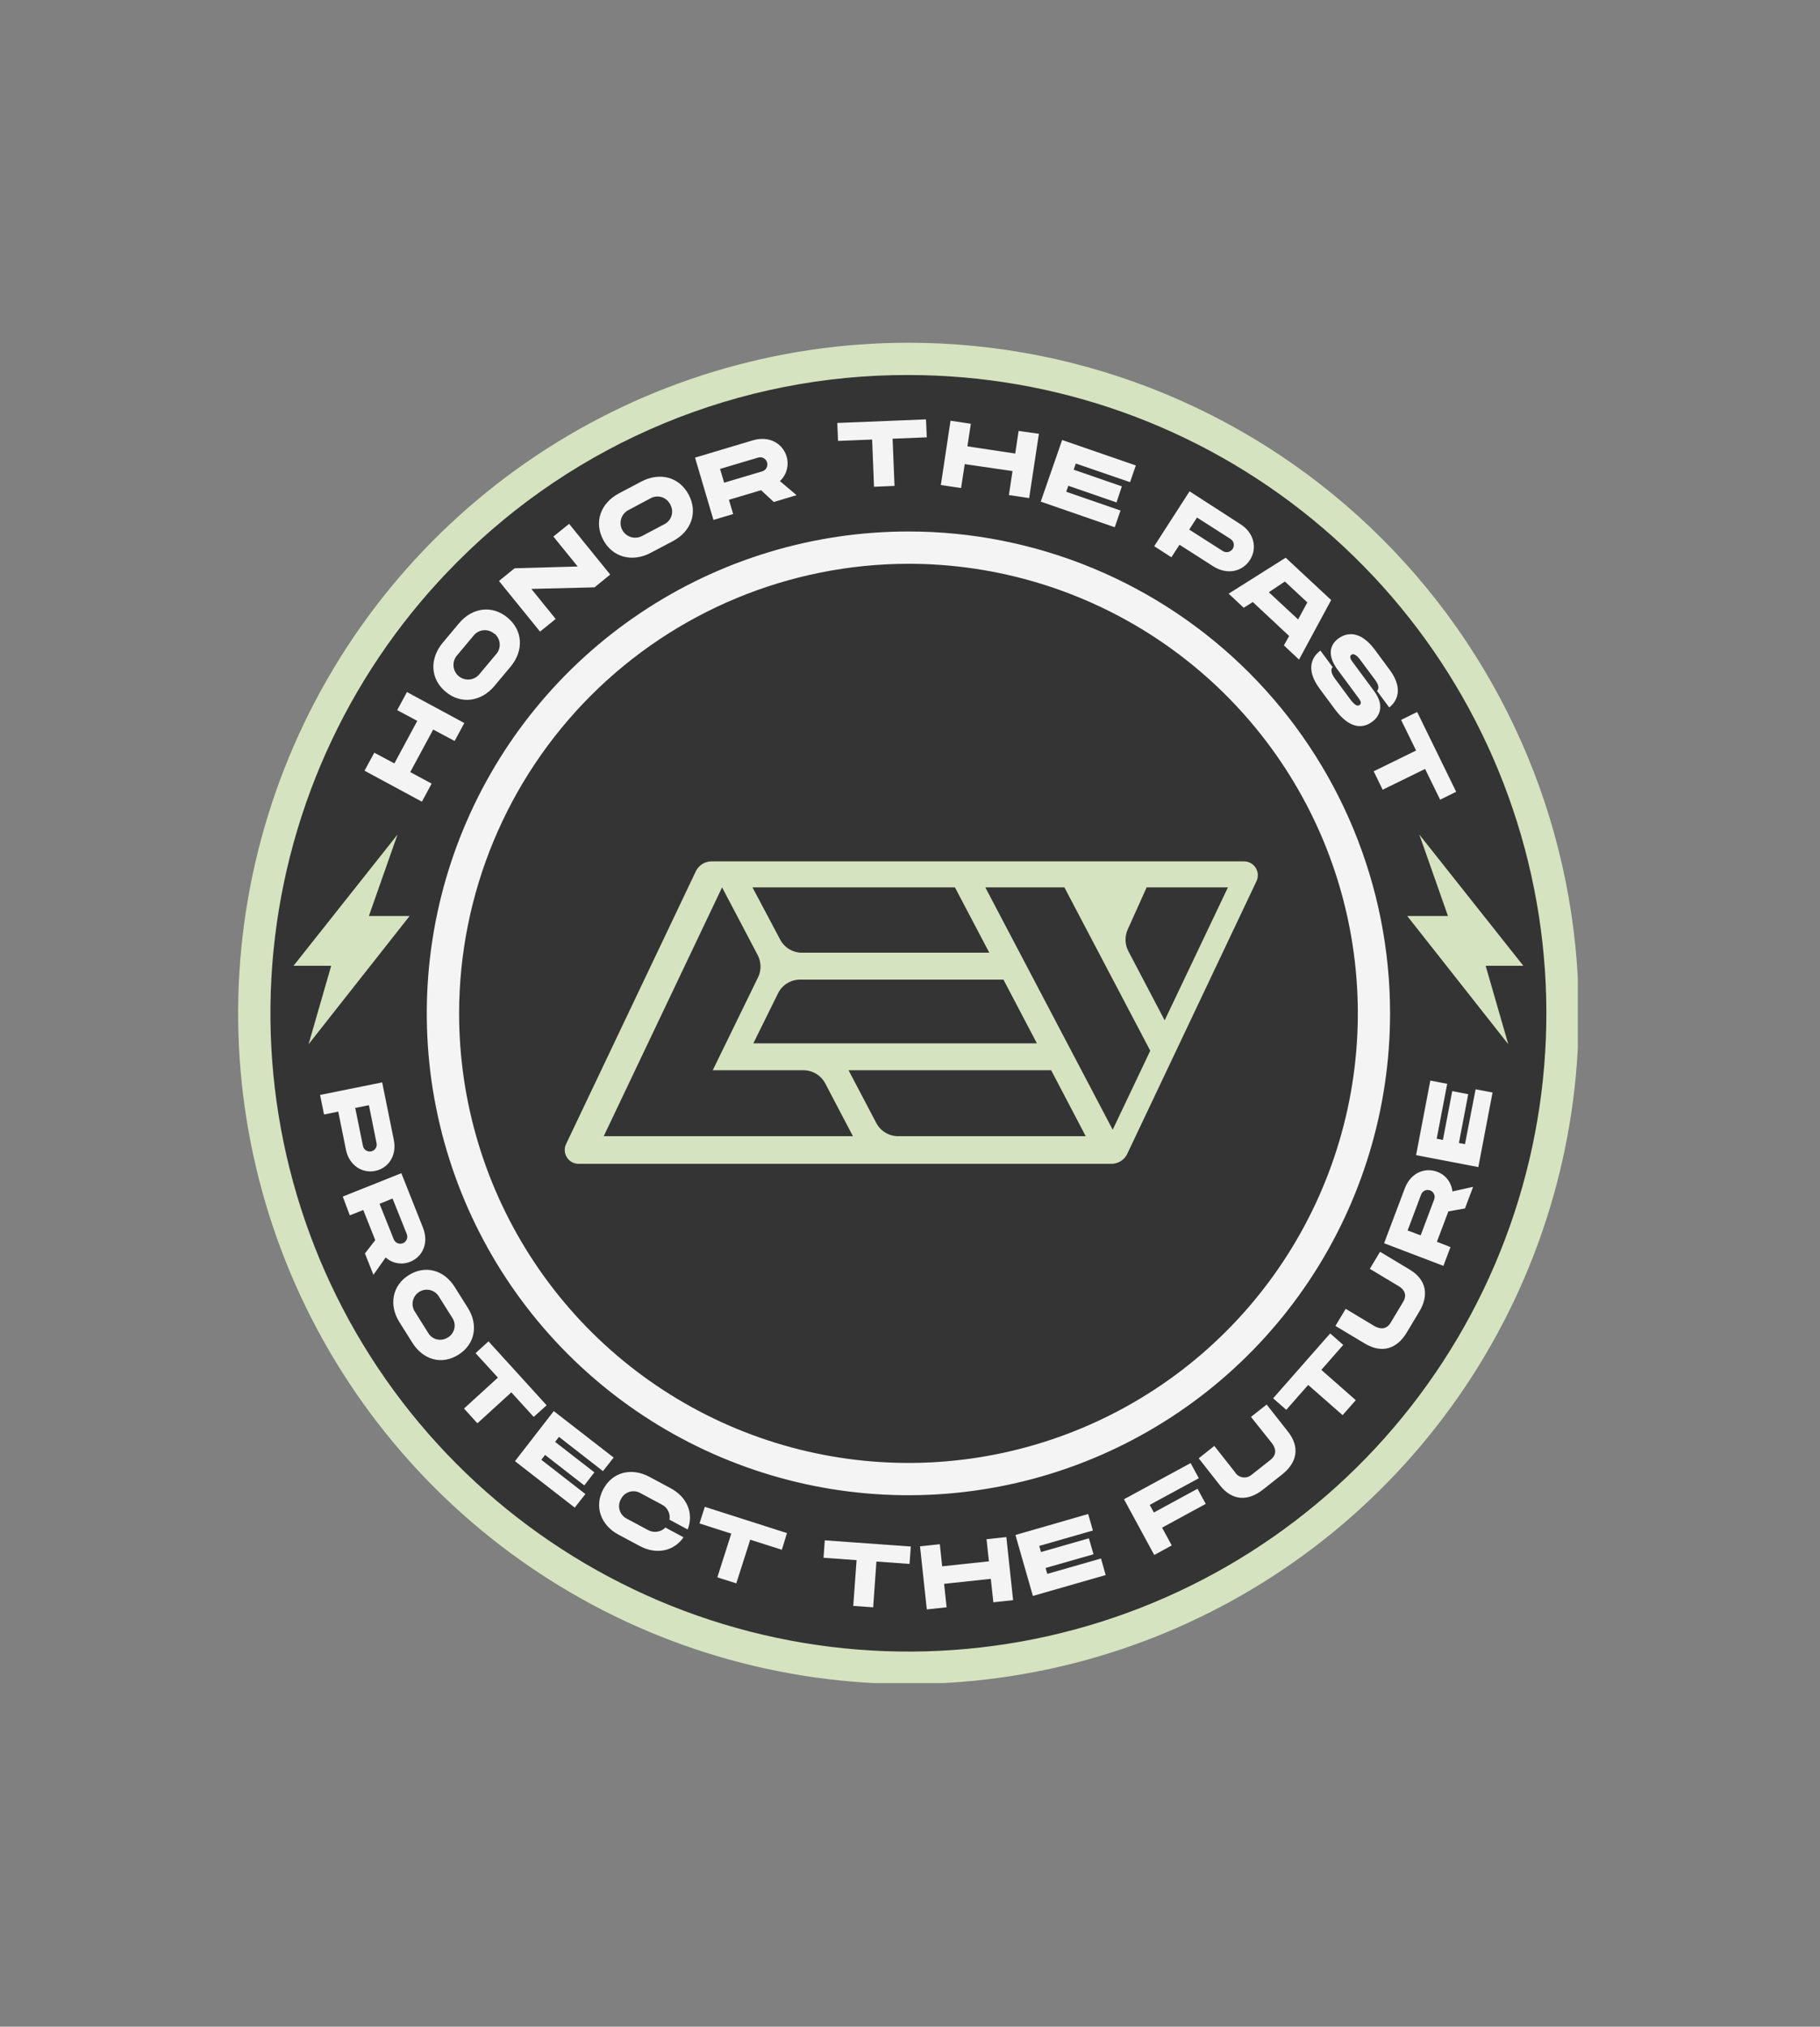
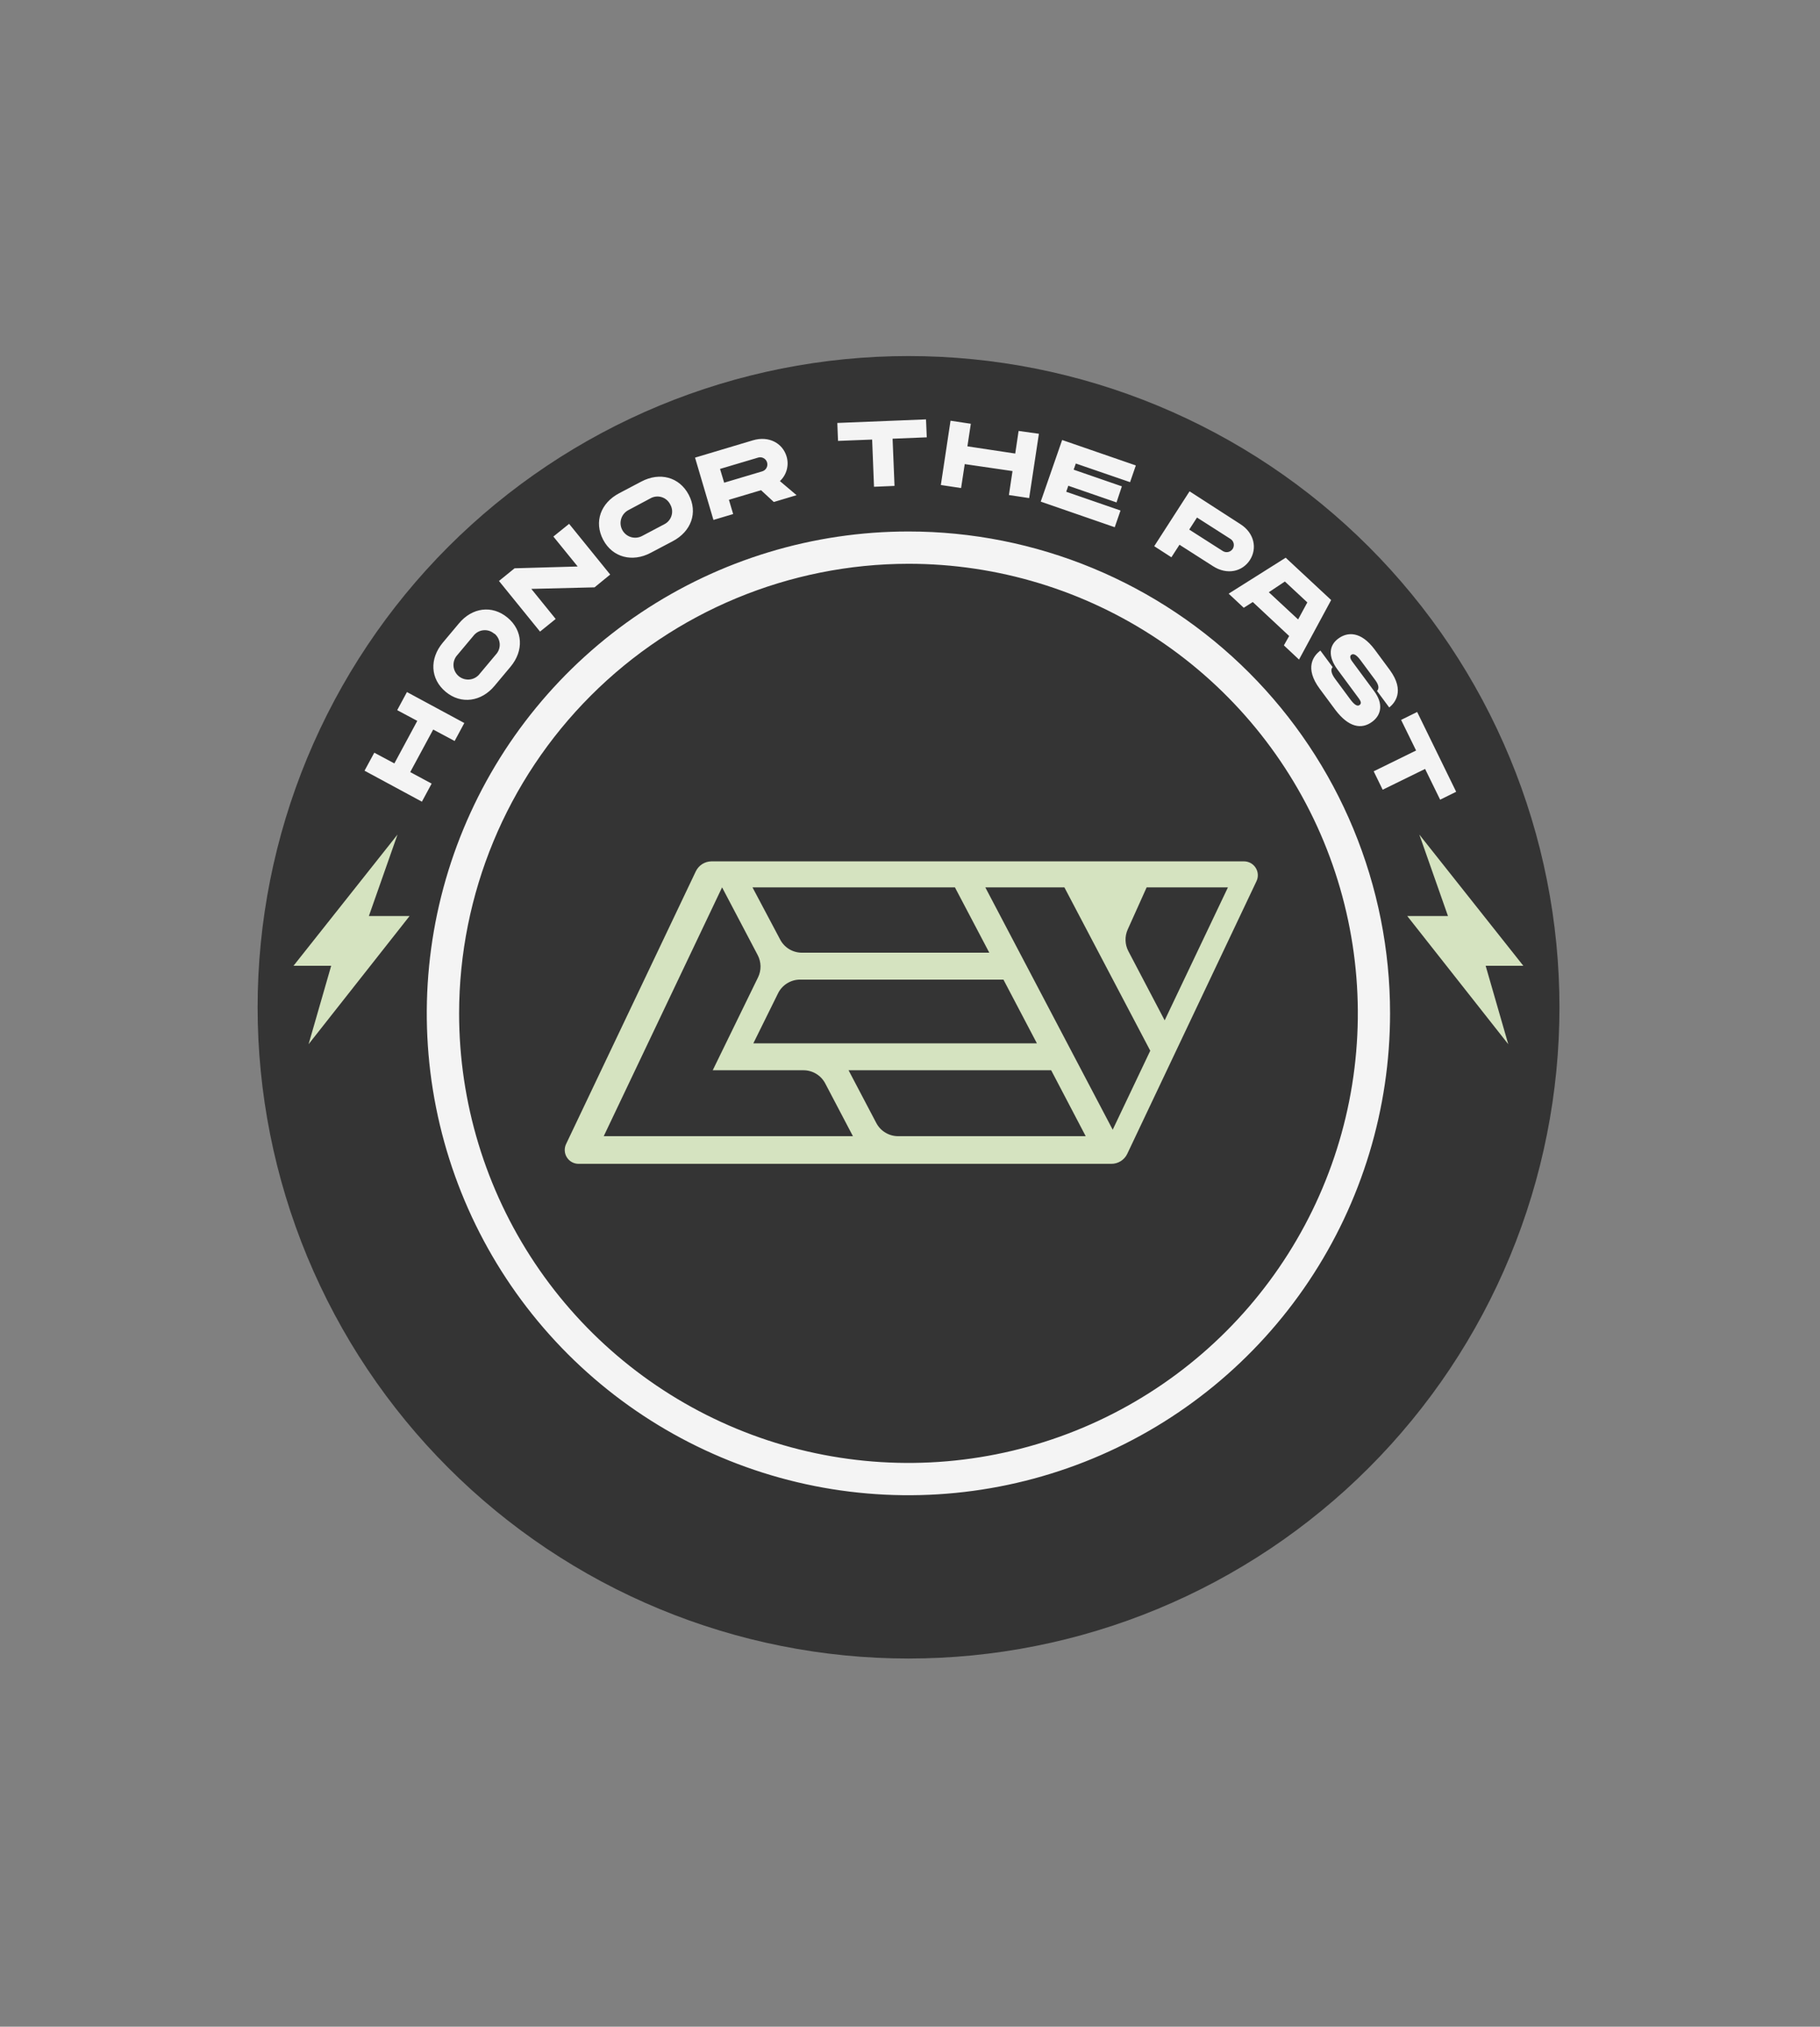
<svg xmlns="http://www.w3.org/2000/svg" version="1.0" preserveAspectRatio="xMidYMid meet" height="640" viewBox="0 0 431.25 480" zoomAndPan="magnify" width="575">
  <rect x="0" y="0" width="431.25" height="480" fill="#808080" stroke="none" />
  <defs>
    <clipPath id="ee8b69613a">
-       <path clip-rule="nonzero" d="M 56.422 81.172 L 373.867 81.172 L 373.867 398.617 L 56.422 398.617 Z M 56.422 81.172" />
-     </clipPath>
+       </clipPath>
  </defs>
  <path fill-rule="nonzero" fill-opacity="0.59" d="M 369.516 238.562 C 369.516 241.09 369.453 243.609 369.328 246.133 C 369.207 248.652 369.02 251.168 368.773 253.684 C 368.523 256.195 368.215 258.699 367.848 261.195 C 367.477 263.691 367.043 266.18 366.551 268.652 C 366.059 271.129 365.508 273.594 364.895 276.039 C 364.281 278.488 363.605 280.922 362.875 283.336 C 362.141 285.754 361.348 288.148 360.5 290.523 C 359.648 292.902 358.742 295.254 357.773 297.586 C 356.809 299.918 355.785 302.227 354.707 304.508 C 353.629 306.789 352.492 309.043 351.305 311.27 C 350.113 313.496 348.871 315.691 347.57 317.859 C 346.273 320.023 344.926 322.156 343.523 324.254 C 342.121 326.352 340.668 328.414 339.164 330.441 C 337.66 332.469 336.105 334.461 334.504 336.41 C 332.902 338.363 331.254 340.273 329.559 342.145 C 327.867 344.012 326.125 345.84 324.34 347.625 C 322.555 349.41 320.727 351.152 318.859 352.848 C 316.988 354.539 315.078 356.188 313.125 357.789 C 311.176 359.391 309.184 360.945 307.156 362.449 C 305.129 363.953 303.066 365.406 300.969 366.809 C 298.867 368.211 296.738 369.559 294.57 370.855 C 292.406 372.156 290.211 373.398 287.984 374.59 C 285.758 375.777 283.504 376.914 281.223 377.992 C 278.941 379.07 276.633 380.094 274.301 381.059 C 271.969 382.027 269.617 382.934 267.238 383.785 C 264.863 384.637 262.465 385.426 260.051 386.16 C 257.637 386.891 255.203 387.566 252.754 388.18 C 250.305 388.793 247.844 389.344 245.367 389.836 C 242.895 390.328 240.406 390.762 237.91 391.133 C 235.414 391.5 232.91 391.812 230.395 392.059 C 227.883 392.305 225.367 392.492 222.848 392.613 C 220.324 392.738 217.801 392.801 215.277 392.801 C 212.754 392.801 210.23 392.738 207.711 392.613 C 205.188 392.492 202.672 392.305 200.16 392.059 C 197.648 391.812 195.145 391.5 192.648 391.133 C 190.148 390.762 187.664 390.328 185.188 389.836 C 182.711 389.344 180.25 388.793 177.801 388.18 C 175.352 387.566 172.922 386.891 170.508 386.16 C 168.09 385.426 165.695 384.637 163.316 383.785 C 160.941 382.934 158.586 382.027 156.254 381.059 C 153.922 380.094 151.617 379.07 149.332 377.992 C 147.051 376.914 144.797 375.777 142.57 374.59 C 140.344 373.398 138.148 372.156 135.984 370.855 C 133.82 369.559 131.688 368.211 129.59 366.809 C 127.492 365.406 125.426 363.953 123.398 362.449 C 121.371 360.945 119.383 359.391 117.43 357.789 C 115.48 356.188 113.57 354.539 111.699 352.848 C 109.828 351.152 108 349.41 106.215 347.625 C 104.434 345.84 102.691 344.012 100.996 342.145 C 99.301 340.273 97.652 338.363 96.051 336.41 C 94.449 334.461 92.898 332.469 91.395 330.441 C 89.891 328.414 88.438 326.352 87.035 324.254 C 85.633 322.156 84.281 320.023 82.984 317.859 C 81.688 315.691 80.445 313.496 79.254 311.27 C 78.062 309.043 76.93 306.789 75.852 304.508 C 74.77 302.227 73.75 299.918 72.781 297.586 C 71.816 295.254 70.906 292.902 70.059 290.523 C 69.207 288.148 68.414 285.754 67.684 283.336 C 66.949 280.922 66.277 278.488 65.664 276.039 C 65.051 273.594 64.496 271.129 64.004 268.652 C 63.512 266.18 63.082 263.691 62.711 261.195 C 62.34 258.699 62.031 256.195 61.785 253.684 C 61.535 251.168 61.352 248.652 61.227 246.133 C 61.105 243.609 61.043 241.09 61.043 238.562 C 61.043 236.039 61.105 233.516 61.227 230.996 C 61.352 228.477 61.535 225.957 61.785 223.445 C 62.031 220.934 62.34 218.43 62.711 215.934 C 63.082 213.438 63.512 210.949 64.004 208.473 C 64.496 206 65.051 203.535 65.664 201.086 C 66.277 198.641 66.949 196.207 67.684 193.793 C 68.414 191.375 69.207 188.98 70.059 186.602 C 70.906 184.227 71.816 181.871 72.781 179.539 C 73.75 177.207 74.77 174.902 75.852 172.617 C 76.93 170.336 78.062 168.082 79.254 165.855 C 80.445 163.633 81.688 161.434 82.984 159.27 C 84.281 157.105 85.633 154.973 87.035 152.875 C 88.438 150.777 89.891 148.711 91.395 146.684 C 92.898 144.656 94.449 142.668 96.051 140.719 C 97.652 138.766 99.301 136.855 100.996 134.984 C 102.691 133.113 104.434 131.285 106.215 129.5 C 108 127.719 109.828 125.977 111.699 124.281 C 113.57 122.586 115.48 120.938 117.43 119.336 C 119.383 117.734 121.371 116.184 123.398 114.68 C 125.426 113.176 127.492 111.723 129.59 110.32 C 131.688 108.918 133.82 107.566 135.984 106.27 C 138.148 104.973 140.344 103.73 142.57 102.539 C 144.797 101.348 147.051 100.215 149.332 99.137 C 151.617 98.055 153.922 97.035 156.254 96.066 C 158.586 95.102 160.941 94.195 163.316 93.344 C 165.695 92.492 168.09 91.699 170.508 90.969 C 172.922 90.234 175.352 89.562 177.801 88.949 C 180.25 88.336 182.711 87.781 185.188 87.289 C 187.664 86.797 190.148 86.367 192.648 85.996 C 195.145 85.625 197.648 85.316 200.16 85.07 C 202.672 84.824 205.188 84.637 207.711 84.512 C 210.23 84.391 212.754 84.328 215.277 84.328 C 217.801 84.328 220.324 84.391 222.848 84.512 C 225.367 84.637 227.883 84.824 230.395 85.07 C 232.91 85.316 235.414 85.625 237.91 85.996 C 240.406 86.367 242.895 86.797 245.367 87.289 C 247.844 87.781 250.305 88.336 252.754 88.949 C 255.203 89.562 257.637 90.234 260.051 90.969 C 262.465 91.699 264.863 92.492 267.238 93.344 C 269.617 94.195 271.969 95.102 274.301 96.066 C 276.633 97.035 278.941 98.055 281.223 99.137 C 283.504 100.215 285.758 101.348 287.984 102.539 C 290.211 103.73 292.406 104.973 294.57 106.27 C 296.738 107.566 298.867 108.918 300.969 110.32 C 303.066 111.723 305.129 113.176 307.156 114.68 C 309.184 116.184 311.176 117.734 313.125 119.336 C 315.078 120.938 316.988 122.586 318.859 124.281 C 320.727 125.977 322.555 127.719 324.34 129.5 C 326.125 131.285 327.867 133.113 329.559 134.984 C 331.254 136.855 332.902 138.766 334.504 140.719 C 336.105 142.668 337.66 144.656 339.164 146.684 C 340.668 148.711 342.121 150.777 343.523 152.875 C 344.926 154.973 346.273 157.105 347.57 159.27 C 348.871 161.434 350.113 163.633 351.305 165.855 C 352.492 168.082 353.629 170.336 354.707 172.617 C 355.785 174.902 356.809 177.207 357.773 179.539 C 358.742 181.871 359.648 184.227 360.5 186.602 C 361.348 188.98 362.141 191.375 362.875 193.793 C 363.605 196.207 364.281 198.641 364.895 201.086 C 365.508 203.535 366.059 206 366.551 208.473 C 367.043 210.949 367.477 213.438 367.848 215.934 C 368.215 218.43 368.523 220.934 368.773 223.445 C 369.02 225.957 369.207 228.477 369.328 230.996 C 369.453 233.516 369.516 236.039 369.516 238.562 Z M 369.516 238.562" fill="#000000" />
  <g clip-path="url(#ee8b69613a)">
    <path fill-rule="nonzero" fill-opacity="1" d="M 215.23 88.82 C 250.203 88.816 284.098 100.938 311.137 123.125 C 338.172 145.309 356.68 176.184 363.508 210.488 C 370.332 244.789 365.051 280.395 348.566 311.242 C 332.082 342.086 305.41 366.262 273.098 379.648 C 240.785 393.031 204.832 394.797 171.363 384.645 C 137.895 374.492 108.98 353.051 89.551 323.969 C 70.121 294.891 61.375 259.973 64.805 225.164 C 68.234 190.359 83.625 157.82 108.359 133.09 C 122.363 119.008 139.023 107.844 157.371 100.246 C 175.719 92.648 195.395 88.762 215.254 88.82 Z M 215.254 81.172 C 183.84 81.172 153.133 90.484 127.016 107.938 C 100.895 125.391 80.539 150.195 68.516 179.219 C 56.496 208.242 53.348 240.176 59.477 270.984 C 65.605 301.797 80.734 330.098 102.945 352.309 C 125.16 374.523 153.461 389.648 184.27 395.777 C 215.078 401.906 247.016 398.762 276.035 386.738 C 305.059 374.719 329.863 354.359 347.316 328.242 C 364.77 302.121 374.086 271.414 374.086 240 C 374.086 197.875 357.352 157.477 327.562 127.691 C 297.777 97.902 257.379 81.172 215.254 81.172 Z M 215.254 81.172" fill="#d5e3c0" />
  </g>
  <path fill-rule="nonzero" fill-opacity="1" d="M 215.25 133.523 C 236.309 133.52 256.898 139.762 274.41 151.461 C 291.922 163.16 305.57 179.789 313.633 199.242 C 321.691 218.699 323.801 240.109 319.695 260.766 C 315.59 281.418 305.449 300.395 290.559 315.285 C 275.668 330.18 256.695 340.32 236.039 344.43 C 215.387 348.539 193.977 346.43 174.52 338.371 C 155.062 330.312 138.434 316.668 126.73 299.156 C 115.031 281.645 108.785 261.059 108.785 240 C 108.816 211.773 120.043 184.707 140 164.746 C 159.961 144.785 187.023 133.559 215.25 133.523 Z M 215.25 125.875 C 192.68 125.875 170.613 132.566 151.848 145.109 C 133.078 157.648 118.449 175.473 109.812 196.324 C 101.176 217.18 98.914 240.125 103.316 262.266 C 107.723 284.402 118.59 304.738 134.551 320.699 C 150.512 336.66 170.848 347.527 192.984 351.934 C 215.125 356.336 238.07 354.074 258.926 345.438 C 279.777 336.801 297.602 322.172 310.141 303.406 C 322.684 284.637 329.375 262.57 329.375 240 C 329.379 225.012 326.426 210.172 320.691 196.324 C 314.957 182.477 306.551 169.895 295.953 159.297 C 285.355 148.699 272.773 140.293 258.926 134.559 C 245.078 128.824 230.238 125.871 215.25 125.875 Z M 215.25 125.875" fill="#f4f4f4" />
  <path fill-rule="evenodd" fill-opacity="1" d="M 211.5 103.902 L 219.598 103.574 L 219.418 99.324 L 198.402 100.172 L 198.57 104.422 L 206.652 104.105 L 207.098 115.285 L 211.957 115.082 Z M 164.688 108.383 L 178.391 104.285 C 182.199 103.156 185.434 104.969 186.375 108.09 C 186.688 109.117 186.703 110.207 186.426 111.242 C 186.148 112.277 185.586 113.211 184.801 113.941 L 188.746 117.277 L 183.355 118.891 L 180.332 116.098 L 172.719 118.371 L 173.723 121.746 L 169.051 123.141 Z M 180.613 111.633 C 181.047 111.504 181.41 111.211 181.625 110.812 C 181.84 110.418 181.891 109.949 181.762 109.52 C 181.633 109.086 181.34 108.723 180.941 108.508 C 180.547 108.293 180.082 108.242 179.648 108.371 L 170.613 111.059 L 171.59 114.32 Z M 159.383 128.191 C 163.785 125.883 165.422 121.402 163.188 117.164 C 160.957 112.953 156.336 111.746 151.957 114.055 L 146.73 116.809 C 142.328 119.117 140.691 123.598 142.922 127.836 C 145.156 132.074 149.879 133.203 154.152 130.945 Z M 157.965 118.391 C 158.316 118.688 158.605 119.059 158.812 119.473 C 159.043 119.875 159.188 120.316 159.242 120.777 C 159.293 121.234 159.25 121.703 159.113 122.145 C 158.977 122.586 158.754 122.992 158.453 123.344 C 158.152 123.695 157.781 123.98 157.363 124.184 L 152.125 126.949 C 151.312 127.379 150.359 127.465 149.484 127.195 C 148.605 126.922 147.871 126.316 147.441 125.5 C 147.012 124.688 146.922 123.738 147.195 122.859 C 147.465 121.984 148.074 121.25 148.887 120.82 L 154.078 118.051 C 154.477 117.82 154.922 117.668 155.383 117.613 C 155.844 117.559 156.309 117.598 156.754 117.734 C 157.199 117.867 157.609 118.09 157.965 118.391 Z M 134.852 124.066 L 144.586 136.074 L 140.879 139.105 L 125.895 139.473 L 131.668 146.594 L 127.961 149.586 L 118.23 137.594 L 121.934 134.59 L 136.883 134.168 L 131.121 127.074 Z M 120.98 157.898 C 124.141 154.105 123.938 149.332 120.258 146.273 C 116.59 143.23 111.859 143.875 108.711 147.684 L 104.902 152.227 C 101.746 156.02 101.934 160.793 105.613 163.852 C 109.293 166.91 114.09 166.16 117.176 162.441 Z M 115.898 149.406 C 116.34 149.547 116.75 149.777 117.098 150.082 L 117.164 150.07 C 117.523 150.363 117.82 150.727 118.035 151.141 C 118.246 151.555 118.375 152.008 118.406 152.473 C 118.438 152.938 118.371 153.402 118.215 153.84 C 118.059 154.277 117.812 154.68 117.492 155.02 L 113.684 159.562 C 113.402 159.938 113.047 160.25 112.641 160.484 C 112.234 160.719 111.785 160.867 111.316 160.922 C 110.852 160.977 110.379 160.934 109.926 160.801 C 109.477 160.668 109.059 160.445 108.699 160.145 C 108.336 159.844 108.043 159.473 107.828 159.055 C 107.617 158.637 107.488 158.176 107.457 157.707 C 107.43 157.238 107.492 156.77 107.648 156.328 C 107.805 155.883 108.051 155.477 108.367 155.133 L 112.176 150.59 C 112.457 150.219 112.809 149.914 113.215 149.684 C 113.617 149.457 114.066 149.316 114.527 149.27 C 114.988 149.219 115.457 149.27 115.898 149.406 Z M 110.02 171.238 L 96.426 163.902 L 94.117 168.191 L 98.875 170.73 L 93.445 180.805 L 88.688 178.266 L 86.375 182.531 L 99.969 189.867 L 102.277 185.59 L 97.203 182.859 L 102.645 172.785 L 107.723 175.5 Z M 246.168 102.734 L 243.859 117.965 L 239.062 117.242 L 239.914 111.566 L 228.594 109.918 L 227.73 115.59 L 222.934 114.867 L 225.23 99.641 L 230.039 100.363 L 229.227 105.707 L 240.559 107.418 L 241.359 102.062 Z M 254.406 111.238 L 254.914 109.777 L 267.77 114.195 L 269.137 110.234 L 251.676 104.207 L 246.602 118.801 L 264.137 124.867 L 265.508 120.906 L 252.641 116.465 L 253.137 115.047 L 264.559 118.992 L 265.828 115.184 Z M 296.168 132.633 C 294.379 135.398 290.75 136.238 287.426 134.094 L 279.48 129.016 L 277.562 131.984 L 273.492 129.359 L 281.867 116.363 L 293.883 124.117 C 297.207 126.211 297.945 129.867 296.168 132.633 Z M 292.082 130.008 C 292.203 129.82 292.289 129.609 292.328 129.387 C 292.371 129.168 292.367 128.941 292.32 128.719 C 292.273 128.5 292.184 128.293 292.055 128.109 C 291.926 127.926 291.762 127.766 291.574 127.645 L 283.629 122.57 L 281.789 125.426 L 289.734 130.5 C 290.113 130.742 290.57 130.828 291.008 130.734 C 291.449 130.641 291.832 130.379 292.082 130.008 Z M 296.852 142.582 L 305.469 150.629 L 304.215 152.848 L 307.805 156.211 L 315.418 142.113 L 304.645 132.086 L 291.129 140.602 L 294.707 143.941 Z M 309.773 142.672 L 307.59 146.707 L 300.648 140.262 L 304.453 137.723 Z M 325.152 170.934 C 322.613 172.824 319.555 172.277 316.422 168.141 L 312.715 163.141 C 309.035 158.18 311.207 155.309 312.867 154.078 L 315.773 158 C 315.227 158.559 315.445 159.562 316.383 160.816 L 319.898 165.562 C 320.926 166.973 321.648 167.34 322.133 166.984 C 322.613 166.629 322.562 166.199 321.891 165.297 L 316.918 158.57 C 314.633 155.488 314.898 152.875 317.094 151.25 C 319.289 149.625 322.438 149.461 325.699 153.789 L 329.312 158.672 C 333.031 163.75 330.379 166.605 329.176 167.555 L 326.281 163.637 C 326.738 163.18 326.828 162.367 325.887 161.098 L 322.348 156.324 C 321.258 154.855 320.609 154.816 320.227 155.059 C 319.848 155.297 319.797 155.844 320.395 156.645 L 325.582 163.66 C 327.816 166.629 327.348 169.309 325.152 170.934 Z M 337.676 182.113 L 341.242 189.395 L 345.039 187.52 L 335.797 168.621 L 331.992 170.5 L 335.543 177.746 L 325.496 182.672 L 327.625 187.035 Z M 337.676 182.113" fill="#f4f4f4" />
-   <path fill-rule="evenodd" fill-opacity="1" d="M 341.902 269.973 L 340.426 269.695 L 342.914 256.688 L 338.914 255.918 L 335.543 273.582 L 350.293 276.406 L 353.66 258.742 L 349.648 257.988 L 347.125 270.98 L 345.688 270.703 L 347.895 259.148 L 344.109 258.414 Z M 81.965 272.27 C 82.719 275.977 85.773 277.945 88.902 277.316 C 92.031 276.684 94.074 273.68 93.316 269.973 L 90.555 256.348 L 75.844 259.324 L 76.777 263.953 L 80.148 263.273 Z M 89 271.973 C 88.766 272.34 88.395 272.594 87.969 272.684 C 87.754 272.73 87.535 272.738 87.316 272.699 C 87.102 272.66 86.898 272.578 86.715 272.457 C 86.531 272.336 86.371 272.18 86.25 272 C 86.129 271.816 86.043 271.613 86 271.398 L 84.172 262.402 L 87.414 261.746 L 89.23 270.742 C 89.32 271.168 89.238 271.609 89 271.973 Z M 100.23 290.777 L 95.098 277.855 L 81.219 283.395 L 82.883 287.836 L 86.078 286.574 L 88.914 293.715 L 86.469 296.871 L 88.484 301.914 L 91.387 297.816 C 92.164 298.512 93.117 298.977 94.145 299.156 C 95.168 299.34 96.227 299.227 97.191 298.836 C 100.168 297.652 101.645 294.348 100.23 290.777 Z M 94.203 294.43 C 93.797 294.258 93.473 293.934 93.305 293.527 L 89.938 285.113 L 93.016 283.852 L 96.383 292.266 C 96.551 292.672 96.551 293.129 96.379 293.539 C 96.207 293.945 95.883 294.266 95.477 294.434 C 95.066 294.602 94.609 294.602 94.203 294.43 Z M 108.648 320.828 C 104.711 323.352 100.258 322.09 97.695 317.988 L 94.645 313.133 C 92.121 309.145 92.891 304.504 96.824 302.016 C 100.762 299.531 105.227 300.754 107.777 304.855 L 110.84 309.727 C 113.402 313.789 112.57 318.367 108.648 320.828 Z M 106.125 316.766 C 106.512 316.535 106.848 316.227 107.109 315.863 C 107.375 315.496 107.559 315.082 107.656 314.641 C 107.754 314.199 107.758 313.746 107.668 313.305 C 107.582 312.859 107.402 312.441 107.145 312.07 L 104.078 307.203 C 103.859 306.797 103.559 306.445 103.195 306.16 C 102.832 305.879 102.418 305.672 101.973 305.555 C 101.527 305.441 101.062 305.418 100.605 305.488 C 100.152 305.559 99.719 305.723 99.328 305.965 C 98.938 306.211 98.605 306.531 98.344 306.914 C 98.086 307.293 97.906 307.723 97.816 308.172 C 97.73 308.625 97.734 309.09 97.832 309.539 C 97.93 309.988 98.121 310.41 98.391 310.785 L 101.441 315.656 C 101.664 316.043 101.965 316.383 102.324 316.652 C 102.684 316.922 103.094 317.113 103.531 317.219 C 103.965 317.32 104.418 317.336 104.859 317.258 C 105.305 317.18 105.723 317.012 106.098 316.766 Z M 121.16 329.758 L 126.461 335.574 L 129.527 332.824 L 115.75 317.684 L 112.684 320.473 L 117.98 326.266 L 109.945 333.594 L 113.125 337.09 Z M 132.453 340.305 L 131.531 341.492 L 140.844 348.707 L 138.445 351.801 L 129.16 344.582 L 128.266 345.73 L 138.711 353.844 L 136.188 357.059 L 122.02 346.059 L 131.215 334.199 L 145.398 345.199 L 142.875 348.418 Z M 161.961 364.086 L 157.672 361.777 C 157.148 362.305 156.469 362.648 155.734 362.758 C 155.004 362.871 154.254 362.742 153.598 362.398 L 148.551 359.695 C 148.137 359.492 147.77 359.207 147.473 358.855 C 147.176 358.5 146.953 358.09 146.824 357.648 C 146.691 357.207 146.656 356.742 146.715 356.285 C 146.773 355.828 146.926 355.387 147.164 354.992 C 147.367 354.59 147.648 354.23 147.996 353.941 C 148.344 353.656 148.746 353.441 149.18 353.312 C 149.613 353.188 150.066 353.152 150.512 353.207 C 150.961 353.262 151.391 353.41 151.781 353.641 L 156.828 356.34 C 157.473 356.664 157.996 357.191 158.32 357.836 C 158.645 358.48 158.754 359.211 158.633 359.922 L 162.945 362.234 C 164.434 358.422 162.809 354.551 158.895 352.457 L 153.848 349.754 C 149.609 347.496 145.105 348.621 142.926 352.734 C 140.742 356.844 142.395 361.25 146.543 363.457 L 151.59 366.156 C 155.504 368.25 159.641 367.43 161.961 364.086 Z M 185.262 367.039 L 177.77 364.656 L 174.465 375 L 169.973 373.574 L 173.277 363.215 L 165.746 360.809 L 167.008 356.871 L 186.473 363.09 Z M 207.668 369.828 L 215.516 370.395 L 215.82 366.27 L 195.43 364.805 L 195.141 368.934 L 202.965 369.5 L 202.18 380.336 L 206.898 380.676 Z M 238.453 364.035 L 240.055 378.973 L 235.375 379.477 L 234.77 373.926 L 223.703 375.113 L 224.297 380.664 L 219.605 381.168 L 218 366.23 L 222.695 365.727 L 223.25 370.961 L 234.328 369.777 L 233.758 364.543 Z M 246.664 367.582 L 246.25 366.133 L 258.965 362.484 L 257.844 358.574 L 240.609 363.543 L 244.746 377.977 L 261.992 373.031 L 260.883 369.109 L 248.152 372.754 L 247.75 371.355 L 259.105 368.113 L 258.02 364.328 Z M 272.426 356.418 L 273.41 358.219 L 283.754 352.594 L 285.699 356.176 L 275.355 361.805 L 277.648 366.016 L 273.5 368.277 L 266.332 355.078 L 282.117 346.512 L 284.059 350.098 Z M 284.035 345.379 L 289.078 351.801 C 291.969 355.445 295.691 355.621 299.273 352.781 L 303.777 349.227 C 307.387 346.375 308.066 342.715 305.18 339.059 L 300.133 332.648 L 296.422 335.574 L 301.316 341.719 C 302.328 342.969 302.629 344.469 301.066 345.73 L 296.562 349.289 C 296.27 349.539 295.93 349.723 295.559 349.824 C 295.188 349.926 294.801 349.949 294.422 349.883 C 294.047 349.82 293.688 349.672 293.371 349.457 C 293.055 349.238 292.793 348.953 292.602 348.621 L 287.73 342.449 Z M 318.285 318.52 L 313.09 324.434 L 321.25 331.613 L 318.133 335.16 L 309.973 328.004 L 304.785 333.898 L 301.672 331.172 L 315.184 315.805 Z M 316.43 314.027 L 323.445 318.227 C 327.484 320.613 331.016 319.465 333.336 315.578 L 336.289 310.66 C 338.648 306.723 337.992 303.051 334.004 300.668 L 327.004 296.465 L 324.582 300.504 L 331.305 304.539 C 332.668 305.309 333.512 306.609 332.48 308.324 L 329.527 313.246 C 328.516 314.949 326.953 314.836 325.59 314.016 L 318.867 309.977 Z M 327.961 294.445 L 332.871 281.441 C 334.219 277.844 337.551 276.395 340.539 277.516 C 341.516 277.879 342.375 278.504 343.012 279.328 C 343.648 280.152 344.043 281.137 344.148 282.172 L 349.055 281.086 L 347.125 286.207 L 343.191 286.902 L 340.477 294.094 L 343.695 295.355 L 342.016 299.797 Z M 339.832 284.062 C 339.988 283.656 339.977 283.199 339.797 282.801 C 339.617 282.398 339.285 282.086 338.875 281.934 C 338.465 281.777 338.012 281.789 337.609 281.969 C 337.211 282.148 336.898 282.48 336.742 282.891 L 333.539 291.418 L 336.629 292.578 Z M 339.832 284.062" fill="#f4f4f4" />
  <path fill-rule="evenodd" fill-opacity="1" d="M 94.191 197.656 L 69.543 228.738 L 78.473 228.738 L 73.117 247.312 L 97.051 216.949 L 87.406 216.949 Z M 336.309 197.656 L 360.957 228.738 L 352.027 228.738 L 357.387 247.312 L 333.449 216.949 L 343.098 216.949 Z M 336.309 197.656" fill="#d5e3c0" />
  <path fill-rule="evenodd" fill-opacity="1" d="M 134.137 270.945 L 164.867 206.371 C 165.203 205.668 165.727 205.078 166.379 204.656 C 167.031 204.238 167.789 204.012 168.566 204 L 294.762 204 C 295.316 204 295.859 204.141 296.344 204.406 C 296.832 204.676 297.238 205.059 297.535 205.527 C 297.832 205.996 298.004 206.531 298.039 207.082 C 298.074 207.637 297.969 208.188 297.73 208.688 L 267.113 273.254 C 266.773 273.977 266.23 274.586 265.551 275.008 C 264.875 275.43 264.09 275.648 263.289 275.637 L 137.094 275.637 C 136.539 275.637 135.992 275.496 135.508 275.23 C 135.023 274.965 134.613 274.578 134.32 274.109 C 134.023 273.641 133.852 273.105 133.82 272.551 C 133.789 272 133.895 271.445 134.137 270.945 Z M 190.348 253.473 L 168.883 253.473 L 179.613 231.484 C 180.016 230.66 180.219 229.754 180.207 228.836 C 180.191 227.922 179.965 227.02 179.539 226.207 L 171.098 210.16 L 143.055 269.09 L 202.102 269.09 L 195.535 256.586 C 195.035 255.641 194.289 254.852 193.375 254.305 C 192.461 253.758 191.414 253.469 190.348 253.473 Z M 226.27 210.16 L 178.301 210.16 L 184.867 222.535 C 185.359 223.465 186.09 224.242 186.988 224.789 C 187.887 225.332 188.914 225.625 189.965 225.633 L 234.414 225.633 Z M 189.582 232.008 L 237.766 232.008 L 245.695 247.102 L 178.504 247.102 L 184.355 235.258 C 184.836 234.281 185.582 233.461 186.504 232.887 C 187.43 232.312 188.496 232.008 189.582 232.008 Z M 257.258 269.09 L 249.074 253.473 L 201.066 253.473 L 207.645 265.98 C 208.137 266.91 208.867 267.688 209.766 268.234 C 210.664 268.781 211.691 269.078 212.742 269.09 Z M 233.469 210.16 L 252.207 210.16 L 272.555 248.848 L 263.656 267.559 Z M 275.969 241.656 L 290.961 210.16 L 271.699 210.16 L 267.199 220.164 C 266.84 220.973 266.668 221.852 266.699 222.734 C 266.727 223.617 266.953 224.48 267.363 225.266 Z M 275.969 241.656" fill="#d5e3c0" />
</svg>